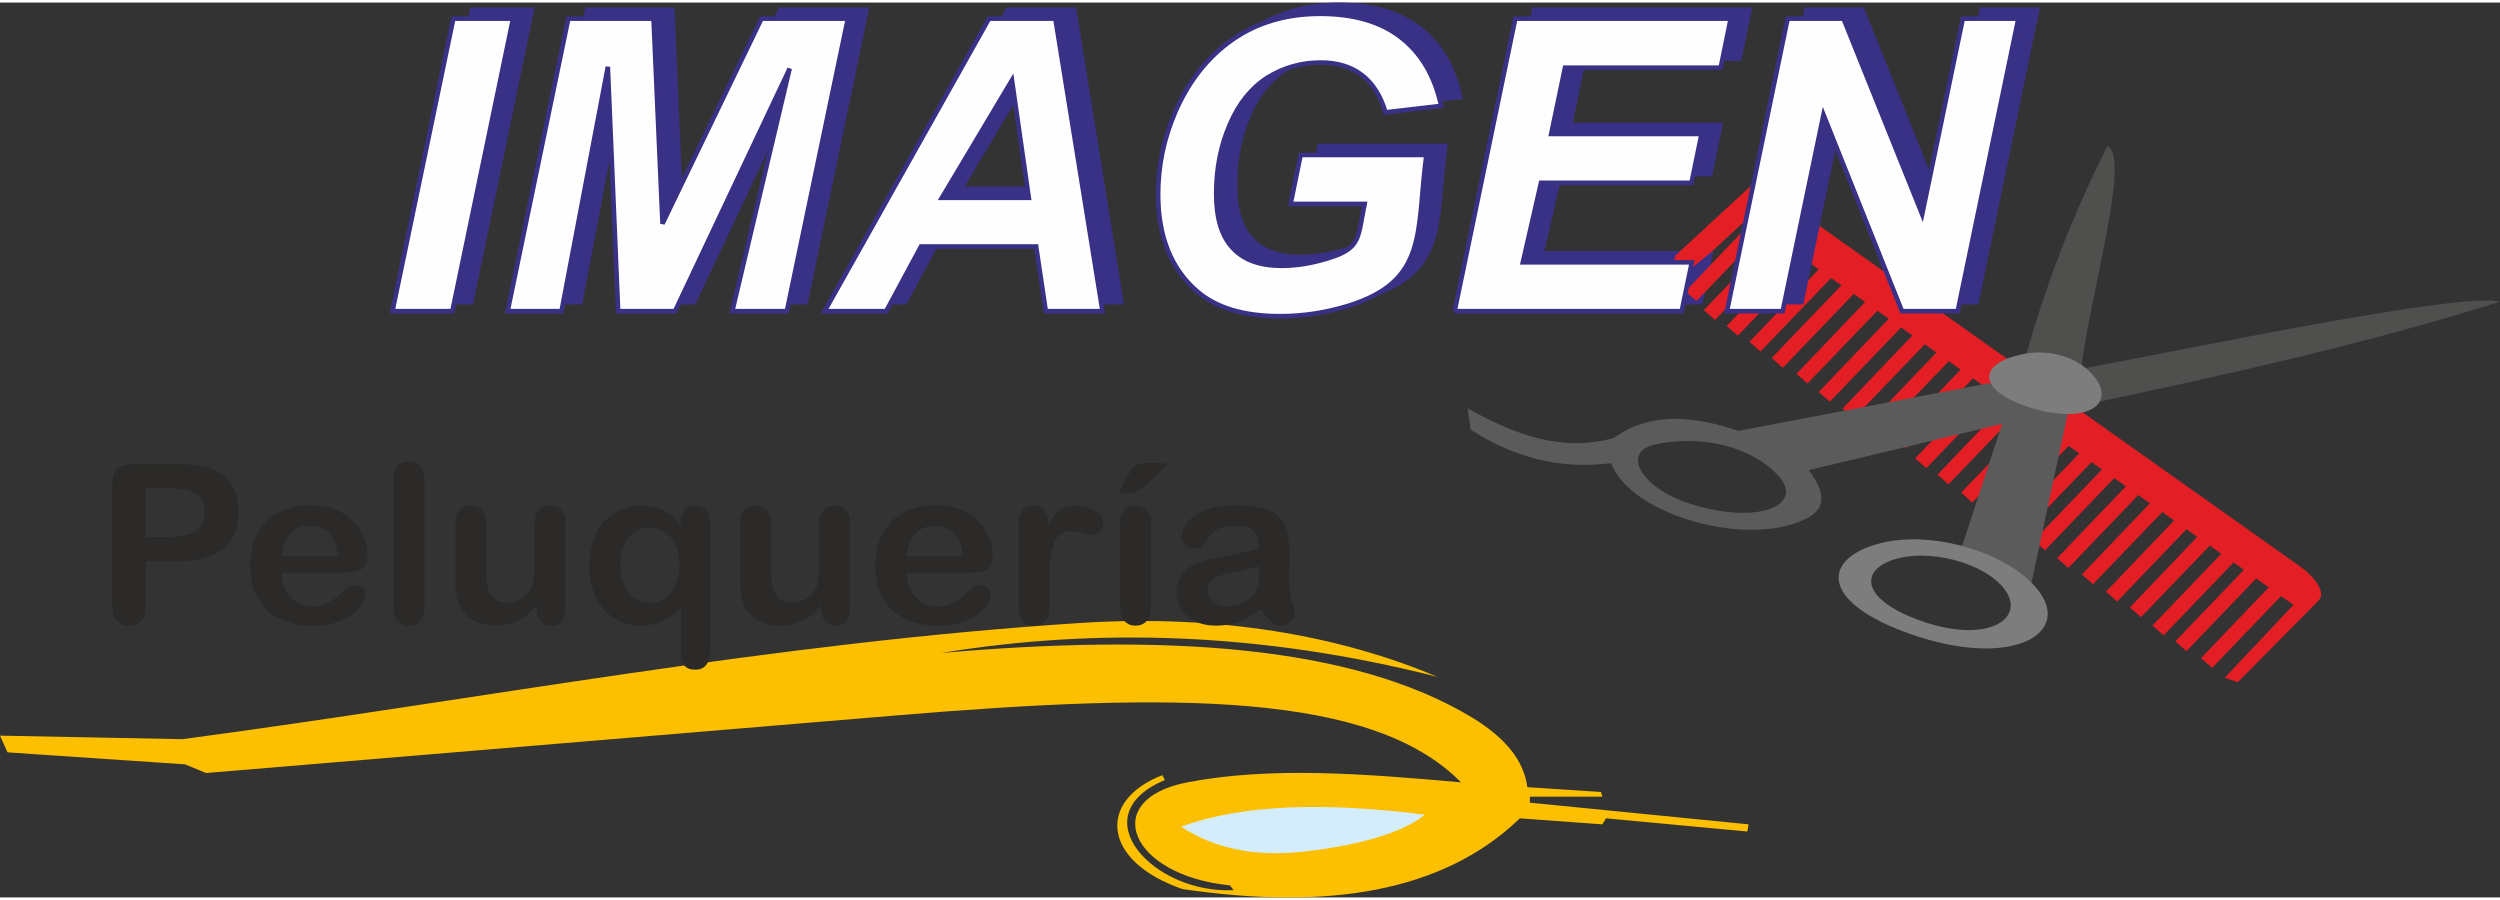
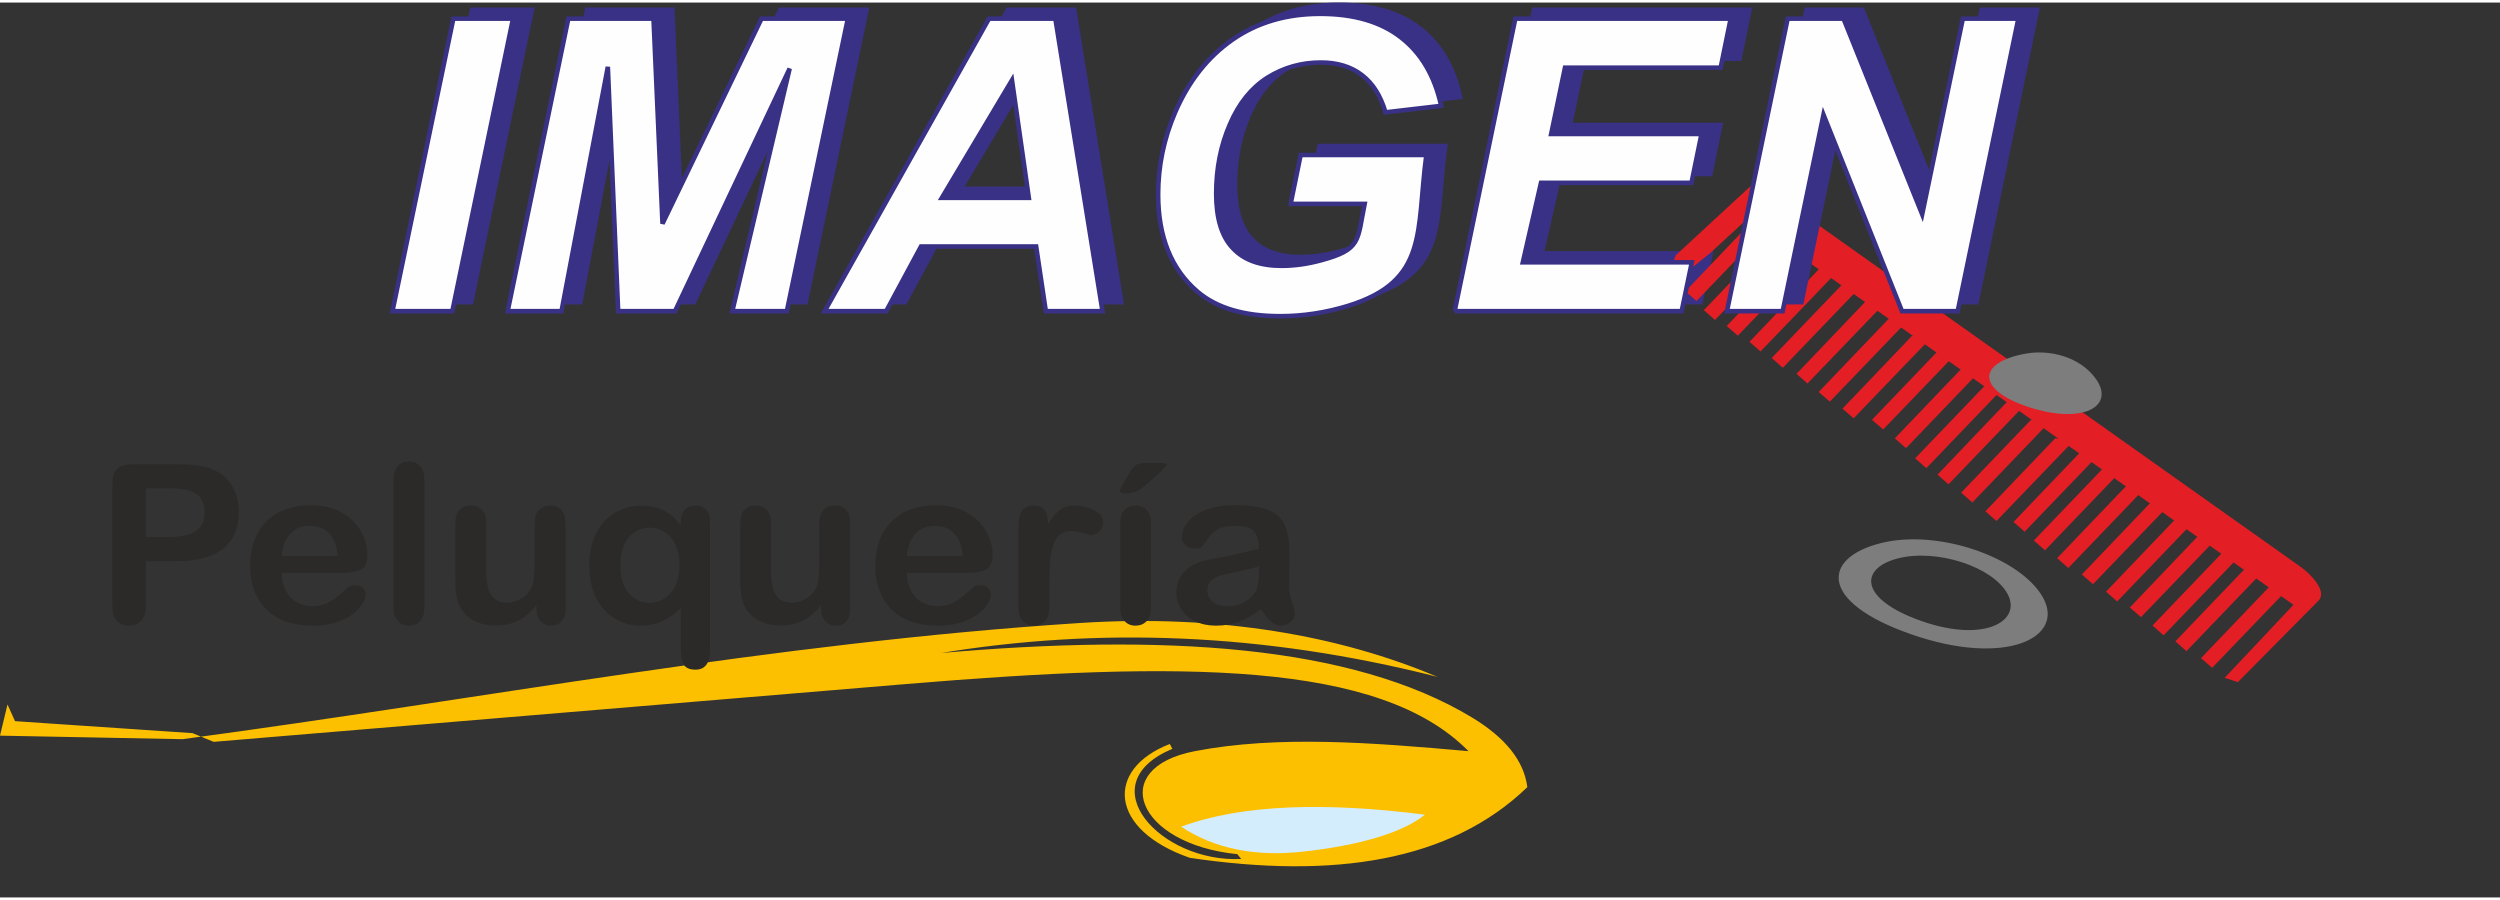
<svg xmlns="http://www.w3.org/2000/svg" xml:space="preserve" width="200px" height="72px" version="1.1" style="shape-rendering:geometricPrecision; text-rendering:geometricPrecision; image-rendering:optimizeQuality; fill-rule:evenodd; clip-rule:evenodd" viewBox="0 0 85774 30703">
  <rect x="0" y="0" width="85774" height="30703" fill="#333333" stroke="none" />
  <defs>
    <style type="text/css">
   
    .str0 {stroke:#393185;stroke-width:156.03}
    .fil3 {fill:#4F4F4E}
    .fil2 {fill:#5B5B5B}
    .fil4 {fill:#7D7D7D}
    .fil7 {fill:#D4EDFC}
    .fil1 {fill:#E31E24}
    .fil6 {fill:#FCC000}
    .fil8 {fill:#2B2A29;fill-rule:nonzero}
    .fil0 {fill:#393185;fill-rule:nonzero}
    .fil5 {fill:#FEFEFE;fill-rule:nonzero}
   
  </style>
  </defs>
  <g id="Capa_x0020_1">
    <g id="_2355439946944">
      <g id="_2555546207856">
        <polygon class="fil0 str0" points="50555,10279 52636,249 60024,249 59681,1925 54340,1925 53866,4201 59024,4201 58680,5882 53517,5882 52894,8604 58692,8604 58343,10279 " />
        <path class="fil0 str0" d="M45271 4921l4312 0c-349,2625 80,4318 -2682,5175 -766,235 -1544,355 -2333,355 -1235,0 -2179,-280 -2836,-841 -898,-766 -1350,-1875 -1350,-3333 0,-978 195,-1910 578,-2808 469,-1075 1121,-1910 1973,-2499 851,-594 1858,-892 3007,-892 1150,0 2076,269 2768,806 698,538 1161,1321 1384,2356l-1910 218c-166,-566 -435,-995 -812,-1281 -372,-286 -840,-429 -1407,-429 -669,0 -1269,171 -1824,520 -554,349 -989,881 -1298,1607 -314,726 -469,1515 -469,2373 0,847 189,1470 572,1876 377,400 938,606 1670,606 440,0 892,-63 1355,-189 1384,-372 1241,-669 1498,-1944l-2539 0 343 -1675 0 -1z" />
        <path class="fil0 str0" d="M35945 6391l-578 -4037 -2407 4037 2985 0zm252 1675l-3952 0 -1195 2213 -2105 0 5633 -10030 2276 0 1618 10030 -1944 0 -332 -2213 1 0z" />
        <polygon class="fil0 str0" points="14113,10279 16200,249 18247,249 16165,10279 " />
        <path class="fil1" d="M76779 23317l2768 -2796c308,-315 -246,-898 -607,-1156l-18687 -13243 -2762 2550 -406 1207 1613 -1304 1252 -1155 18738 13243 -2361 2505 452 149 0 0z" />
        <polygon class="fil1" points="77911,19989 75515,22493 75898,22825 78591,20023 " />
        <polygon class="fil1" points="77030,19417 74635,21916 75017,22253 77711,19446 " />
        <polygon class="fil1" points="76247,18874 73851,21373 74234,21710 76927,18903 " />
        <polygon class="fil1" points="75463,18251 73073,20755 73456,21087 76150,18285 " />
        <polygon class="fil1" points="74652,17707 72256,20212 72639,20549 75332,17742 " />
        <polygon class="fil1" points="73822,17118 71427,19623 71810,19955 74503,17153 " />
        <polygon class="fil1" points="72970,16564 70580,19062 70963,19400 73657,16592 " />
        <polygon class="fil1" points="72176,15958 69780,18457 70163,18794 72856,15986 " />
        <polygon class="fil1" points="71478,15317 69082,17822 69465,18154 72158,15351 " />
        <polygon class="fil1" points="69682,14316 67287,16815 67670,17153 70363,14345 " />
        <polygon class="fil1" points="70511,14951 68116,17456 68499,17787 71192,14986 " />
        <polygon class="fil1" points="68865,13693 66475,16198 66852,16529 69545,13728 " />
        <polygon class="fil1" points="68104,13139 65708,15637 66091,15975 68785,13167 " />
        <polygon class="fil1" points="67401,12452 65011,14951 65394,15289 68087,12481 " />
        <polygon class="fil1" points="66623,11812 64227,14316 64610,14648 67304,11846 " />
        <polygon class="fil1" points="65605,11429 63215,13933 63598,14265 66292,11463 " />
        <polygon class="fil1" points="64793,10857 62397,13361 62781,13693 65474,10891 " />
        <polygon class="fil1" points="64027,10234 61637,12738 62014,13070 64708,10268 " />
        <polygon class="fil1" points="63181,9696 60785,12195 61168,12532 63861,9725 " />
        <polygon class="fil1" points="62415,9136 60024,11640 60402,11972 63095,9170 " />
        <polygon class="fil1" points="61637,8593 59241,11097 59624,11429 62317,8627 " />
        <polygon class="fil1" points="60853,8049 58458,10554 58841,10891 61534,8083 " />
        <polygon class="fil1" points="60213,7403 57823,9908 58206,10239 60899,7437 " />
        <polygon class="fil0 str0" points="67813,10279 65903,10279 63209,3538 61808,10279 59899,10279 61980,249 63896,249 66595,6963 67990,249 69894,249 " />
-         <path class="fil2" d="M69648 20138l1304 -6067 -2710 -1012 -8595 1635c-1595,-538 -3071,-635 -4266,240 -1755,503 -3408,-97 -5026,-1012l103 726c1418,927 3002,1384 4820,1155 692,1830 4752,2882 6633,1927 721,-309 767,-869 149,-1687l6633 -1589 -1406 4289 2361 1395 0 0zm-12912 -4964c1607,-383 3426,69 4318,1110 806,932 -641,1624 -2911,960 -1864,-543 -2505,-1807 -1407,-2070z" />
-         <path class="fil3" d="M69397 12526c754,-2807 1755,-5312 2910,-7610 806,388 -600,5106 -903,7656 4586,-875 12986,-2624 14370,-2310 -4535,1435 -9430,2516 -14370,3563l-2007 -1298 0 -1z" />
        <path class="fil4" d="M64524 18548c1985,-503 4821,503 5576,1876 755,1377 -1304,2373 -4523,1252 -3220,-1121 -3042,-2631 -1053,-3128l0 0zm601 520c1338,-337 3248,292 3751,1218 509,927 -777,1693 -2939,938 -2167,-755 -2150,-1818 -812,-2156z" />
        <path class="fil4" d="M69494 12046c-1681,309 -1670,1247 103,1830 1858,612 2990,-17 2310,-966 -555,-778 -1618,-1012 -2413,-863l0 -1z" />
        <g>
          <polygon class="fil0 str0" points="23805,10279 21855,10279 21501,1896 19911,10279 18064,10279 20145,249 23067,249 23370,7277 26773,249 29729,249 27642,10279 25772,10279 27739,1960 " />
          <path class="fil5 str0" d="M13466 10588l2088 -10035 2047 0 -2082 10035 -2053 0 0 0zm9693 0l-1950 0 -354 -8383 -1590 8383 -1847 0 2081 -10035 2922 0 309 7033 3397 -7033 2962 0 -2093 10035 -1870 0 1967 -8325 -3934 8325 0 0zm12391 -2219l-3951 0 -1195 2219 -2110 0 5638 -10035 2276 0 1618 10035 -1944 0 -332 -2219 0 0zm-251 -1669l-578 -4037 -2407 4037 2985 0zm9326 -1470l4312 0c-349,2619 80,4317 -2682,5175 -766,235 -1544,355 -2333,355 -1235,0 -2179,-280 -2836,-841 -898,-766 -1350,-1881 -1350,-3334 0,-977 195,-1909 578,-2807 463,-1075 1120,-1910 1972,-2505 852,-594 1859,-886 3008,-886 1150,0 2076,269 2768,806 697,538 1161,1321 1384,2350l-1910 223c-166,-566 -435,-995 -812,-1281 -372,-285 -841,-428 -1407,-428 -669,0 -1269,171 -1824,514 -555,349 -989,887 -1298,1613 -314,720 -469,1515 -469,2373 0,846 189,1469 572,1870 377,406 932,606 1670,606 440,0 892,-63 1355,-189 1384,-372 1241,-669 1498,-1938l-2539 0 343 -1675 0 -1zm5284 5358l2081 -10035 7388 0 -343 1681 -5341 0 -474 2276 5157 0 -343 1675 -5163 0 -624 2728 5798 0 -348 1675 -7788 0 0 0zm17257 0l-1909 0 -2694 -6742 -1401 6742 -1910 0 2082 -10035 1916 0 2699 6713 1395 -6713 1904 0 -2081 10035 -1 0z" />
        </g>
-         <path class="fil6" d="M0 25152l6261 121c10288,-1373 20192,-3300 30788,-3986 4797,-309 8943,440 12265,1847 -6033,-1532 -11676,-1693 -17023,-818 7582,-663 14067,-297 18224,2219 1138,692 1773,1481 1887,2384l2528 166 46 160 -2488 0 0 206 7503 744 -41 246 -4849 -452 -125 206 -2831 -206c-2647,2556 -6650,3157 -11579,2425 -2774,-961 -2917,-3043 -687,-3906l86 166c-2899,1218 -389,3917 2362,3779l-132 -165c-3454,-344 -4483,-2951 -1458,-3534 2848,-549 6055,-297 9389,0 -3042,-3094 -9829,-3094 -19339,-2299l-23713 1979 -726 -298 -6090 -411 -258 -572 0 -1z" />
+         <path class="fil6" d="M0 25152l6261 121c10288,-1373 20192,-3300 30788,-3986 4797,-309 8943,440 12265,1847 -6033,-1532 -11676,-1693 -17023,-818 7582,-663 14067,-297 18224,2219 1138,692 1773,1481 1887,2384c-2647,2556 -6650,3157 -11579,2425 -2774,-961 -2917,-3043 -687,-3906l86 166c-2899,1218 -389,3917 2362,3779l-132 -165c-3454,-344 -4483,-2951 -1458,-3534 2848,-549 6055,-297 9389,0 -3042,-3094 -9829,-3094 -19339,-2299l-23713 1979 -726 -298 -6090 -411 -258 -572 0 -1z" />
        <path class="fil7" d="M48885 27863c-3379,-429 -6244,-366 -8360,412 1178,783 2596,1023 4117,863 1990,-211 3517,-669 4243,-1275z" />
        <path class="fil8" d="M6061 19166l-1058 0 0 1544c0,217 -51,383 -160,497 -109,114 -246,172 -412,172 -171,0 -314,-52 -423,-166 -103,-114 -154,-280 -154,-497l0 -4203c0,-241 57,-418 172,-521 120,-103 303,-154 554,-154l1481 0c435,0 772,34 1007,97 234,63 434,166 606,309 171,143 297,320 383,526 91,206 137,446 137,703 0,555 -183,978 -537,1264 -360,286 -887,429 -1596,429l0 0zm-280 -2499l-778 0 0 1669 778 0c269,0 498,-28 681,-85 183,-52 320,-143 417,-269 97,-120 143,-286 143,-486 0,-240 -74,-435 -217,-589 -166,-160 -509,-240 -1024,-240z" />
        <path id="_1" class="fil8" d="M11734 19566l-2070 0c0,234 51,434 143,612 97,177 223,309 377,400 154,86 332,132 515,132 131,0 245,-12 348,-40 109,-29 206,-75 303,-138 103,-57 195,-125 275,-194 86,-69 188,-166 326,-280 51,-46 125,-69 228,-69 109,0 200,29 263,86 69,57 103,137 103,240 0,91 -40,200 -114,320 -74,126 -189,240 -337,355 -155,108 -344,206 -572,280 -229,74 -492,108 -789,108 -681,0 -1207,-183 -1590,-554 -377,-372 -560,-875 -560,-1515 0,-298 46,-578 137,-835 91,-258 229,-475 406,-658 177,-183 400,-326 658,-423 263,-97 554,-149 869,-149 417,0 772,86 1069,252 298,171 515,383 664,652 148,263 223,537 223,812 0,251 -80,417 -229,497 -154,75 -366,109 -646,109zm-2070 -578l1921 0c-28,-343 -126,-606 -297,-777 -166,-172 -389,-258 -669,-258 -263,0 -481,86 -647,263 -171,172 -274,435 -308,772l0 0z" />
        <path id="_2" class="fil8" d="M13501 20761l0 -4397c0,-206 51,-355 143,-464 97,-102 223,-154 383,-154 160,0 286,52 383,154 103,103 149,258 149,464l0 4397c0,206 -52,360 -149,463 -97,103 -229,154 -383,154 -154,0 -280,-51 -378,-160 -97,-103 -148,-257 -148,-457l0 0z" />
        <path id="_3" class="fil8" d="M18407 20807l0 -132c-126,154 -263,286 -400,389 -138,103 -292,183 -458,234 -166,52 -354,75 -566,75 -257,0 -486,-52 -692,-155 -200,-97 -360,-240 -469,-417 -131,-217 -200,-526 -200,-932l0 -2007c0,-206 52,-355 143,-458 97,-97 223,-148 383,-148 160,0 286,51 389,148 97,103 143,252 143,458l0 1624c0,234 23,428 63,589 40,160 114,286 223,377 109,91 251,137 440,137 177,0 343,-51 503,-154 160,-103 275,-235 343,-395 63,-148 92,-463 92,-949l0 -1229c0,-206 46,-355 149,-458 97,-97 223,-149 383,-149 160,0 286,52 383,149 91,103 143,252 143,458l0 2939c0,194 -46,337 -137,434 -92,98 -212,143 -361,143 -143,0 -263,-51 -354,-148 -98,-103 -143,-241 -143,-424l0 1z" />
        <path id="_4" class="fil8" d="M23359 22208l0 -1430c-206,194 -417,343 -640,446 -218,103 -464,154 -732,154 -332,0 -629,-80 -898,-246 -275,-165 -486,-406 -641,-714 -154,-315 -228,-681 -228,-1104 0,-429 80,-800 234,-1103 155,-315 372,-549 647,-709 274,-161 583,-241 914,-241 286,0 544,58 767,172 222,109 417,286 577,515l0 -126c0,-183 46,-326 137,-423 97,-98 217,-143 366,-143 143,0 269,46 360,143 92,91 138,234 138,423l0 4391c0,446 -166,675 -498,675 -206,0 -343,-63 -406,-183 -63,-120 -97,-286 -97,-497l0 0zm-2076 -2900c0,275 46,509 137,710 92,194 212,337 366,434 149,97 309,143 481,143 194,0 366,-46 526,-143 154,-97 280,-240 377,-434 97,-195 143,-441 143,-727 0,-200 -29,-383 -86,-548 -51,-161 -126,-298 -223,-407 -97,-108 -206,-188 -332,-240 -125,-57 -257,-80 -394,-80 -286,0 -521,115 -709,338 -189,223 -286,543 -286,955l0 -1z" />
        <path id="_5" class="fil8" d="M28174 20807l0 -132c-126,154 -258,286 -400,389 -138,103 -292,183 -458,234 -166,52 -349,75 -560,75 -258,0 -492,-52 -692,-155 -200,-97 -360,-240 -469,-417 -132,-217 -200,-526 -200,-932l0 -2007c0,-206 45,-355 142,-458 98,-97 224,-148 384,-148 154,0 286,51 383,148 97,103 149,252 149,458l0 1624c0,234 22,428 62,589 40,160 115,286 224,377 102,91 251,137 434,137 177,0 349,-51 509,-154 154,-103 269,-235 343,-395 58,-148 86,-463 86,-949l0 -1229c0,-206 52,-355 149,-458 103,-97 228,-149 389,-149 154,0 280,52 377,149 97,103 143,252 143,458l0 2939c0,194 -46,337 -138,434 -91,98 -211,143 -354,143 -143,0 -263,-51 -360,-148 -92,-103 -143,-241 -143,-424l0 1z" />
        <path id="_6" class="fil8" d="M33183 19566l-2070 0c0,234 51,434 143,612 97,177 217,309 377,400 154,86 332,132 515,132 131,0 246,-12 348,-40 109,-29 206,-75 303,-138 103,-57 195,-125 275,-194 86,-69 189,-166 320,-280 57,-46 132,-69 235,-69 108,0 200,29 263,86 68,57 103,137 103,240 0,91 -40,200 -115,320 -74,126 -188,240 -337,355 -154,108 -343,206 -572,280 -229,74 -492,108 -789,108 -681,0 -1212,-183 -1590,-554 -377,-372 -560,-875 -560,-1515 0,-298 46,-578 137,-835 92,-258 229,-475 406,-658 178,-183 401,-326 658,-423 263,-97 555,-149 869,-149 418,0 772,86 1070,252 297,171 514,383 663,652 148,263 223,537 223,812 0,251 -80,417 -229,497 -154,75 -366,109 -646,109l0 0zm-2070 -578l1921 0c-28,-343 -126,-606 -297,-777 -166,-172 -389,-258 -669,-258 -263,0 -481,86 -647,263 -171,172 -274,435 -308,772l0 0z" />
        <path id="_7" class="fil8" d="M36002 19915l0 846c0,206 -51,360 -154,463 -98,103 -223,154 -384,154 -148,0 -274,-51 -371,-154 -103,-103 -149,-257 -149,-463l0 -2825c0,-451 172,-680 515,-680 177,0 303,51 377,160 80,103 120,263 131,469 126,-206 252,-366 389,-469 132,-109 309,-160 532,-160 223,0 441,51 652,160 206,103 309,246 309,423 0,126 -40,223 -132,309 -85,80 -183,120 -286,120 -40,0 -137,-23 -286,-69 -148,-45 -280,-68 -394,-68 -154,0 -280,40 -378,114 -97,80 -177,195 -228,349 -57,154 -92,337 -115,549 -17,211 -28,469 -28,772z" />
        <path id="_8" class="fil8" d="M39490 17827l0 2934c0,206 -51,360 -149,463 -102,103 -228,154 -383,154 -154,0 -280,-51 -377,-160 -97,-103 -149,-257 -149,-457l0 -2899c0,-206 52,-355 149,-458 97,-97 223,-149 377,-149 155,0 280,52 383,149 98,103 149,246 149,423l0 0zm-183 -2029l526 0c132,0 200,23 200,57 0,17 -74,103 -217,240 -149,143 -292,274 -440,406 -149,126 -252,206 -309,235 -149,74 -309,108 -475,108 -108,0 -165,-34 -165,-91 0,-46 34,-120 97,-223l177 -309c103,-183 189,-297 263,-349 80,-46 189,-74 343,-74l0 0z" />
        <path id="_9" class="fil8" d="M43264 20813c-257,188 -503,331 -743,423 -240,97 -509,142 -807,142 -269,0 -509,-51 -714,-154 -206,-103 -366,-240 -475,-417 -114,-177 -166,-366 -166,-572 0,-274 92,-515 275,-709 183,-195 434,-326 760,-395 63,-17 229,-46 498,-97 263,-57 497,-103 686,-149 189,-40 395,-91 618,-154 -12,-269 -69,-463 -172,-589 -97,-126 -303,-189 -618,-189 -269,0 -469,35 -606,109 -137,69 -251,177 -349,326 -97,143 -166,234 -206,280 -40,46 -126,69 -257,69 -120,0 -223,-35 -309,-109 -86,-74 -132,-166 -132,-280 0,-177 69,-354 201,-520 131,-172 337,-309 611,-418 280,-108 629,-165 1047,-165 469,0 835,57 1098,160 269,103 457,274 566,497 109,229 166,532 166,909 0,240 0,441 0,607 -6,165 -6,354 -6,554 0,189 28,389 97,595 69,206 98,343 98,400 0,103 -52,200 -149,286 -109,86 -223,126 -349,126 -109,0 -217,-46 -326,-143 -103,-97 -217,-240 -337,-423l0 0zm-68 -1476c-155,57 -384,114 -675,177 -298,58 -503,103 -618,132 -114,28 -223,86 -326,166 -103,85 -154,200 -154,348 0,155 63,286 183,395 120,109 280,160 475,160 211,0 406,-40 583,-131 177,-86 303,-200 389,-338 97,-154 143,-411 143,-760l0 -149z" />
      </g>
    </g>
  </g>
</svg>